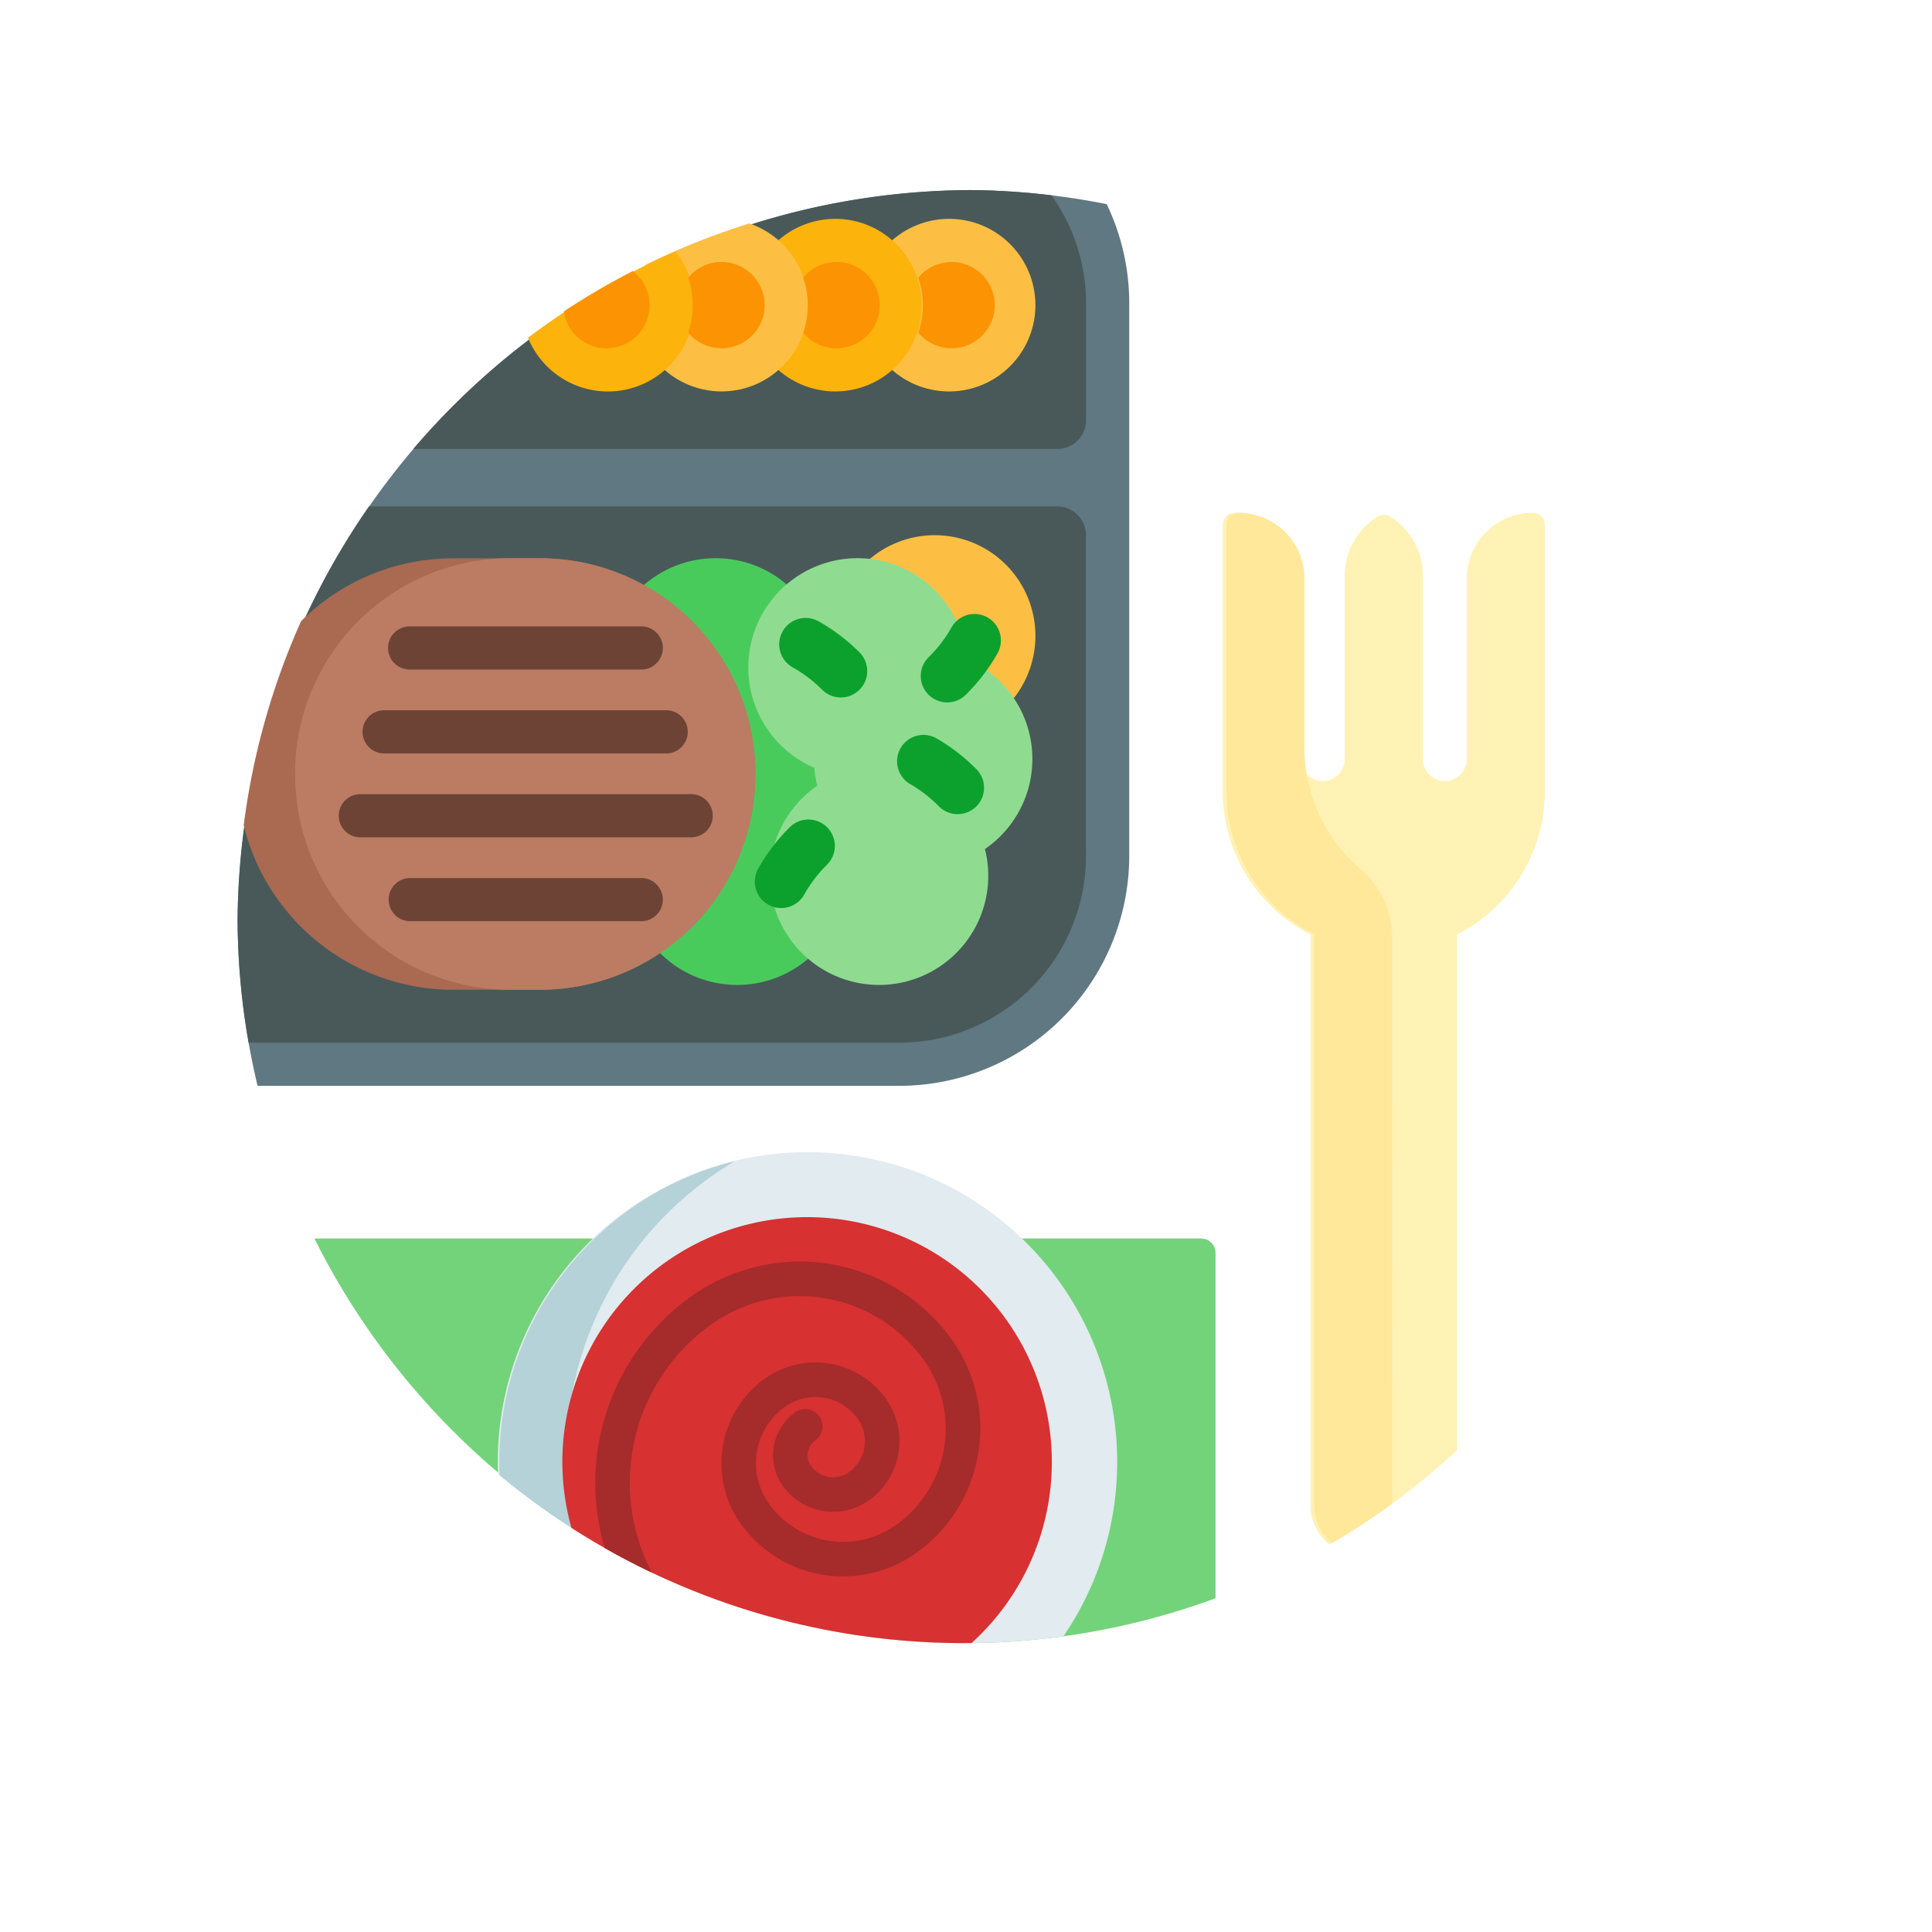
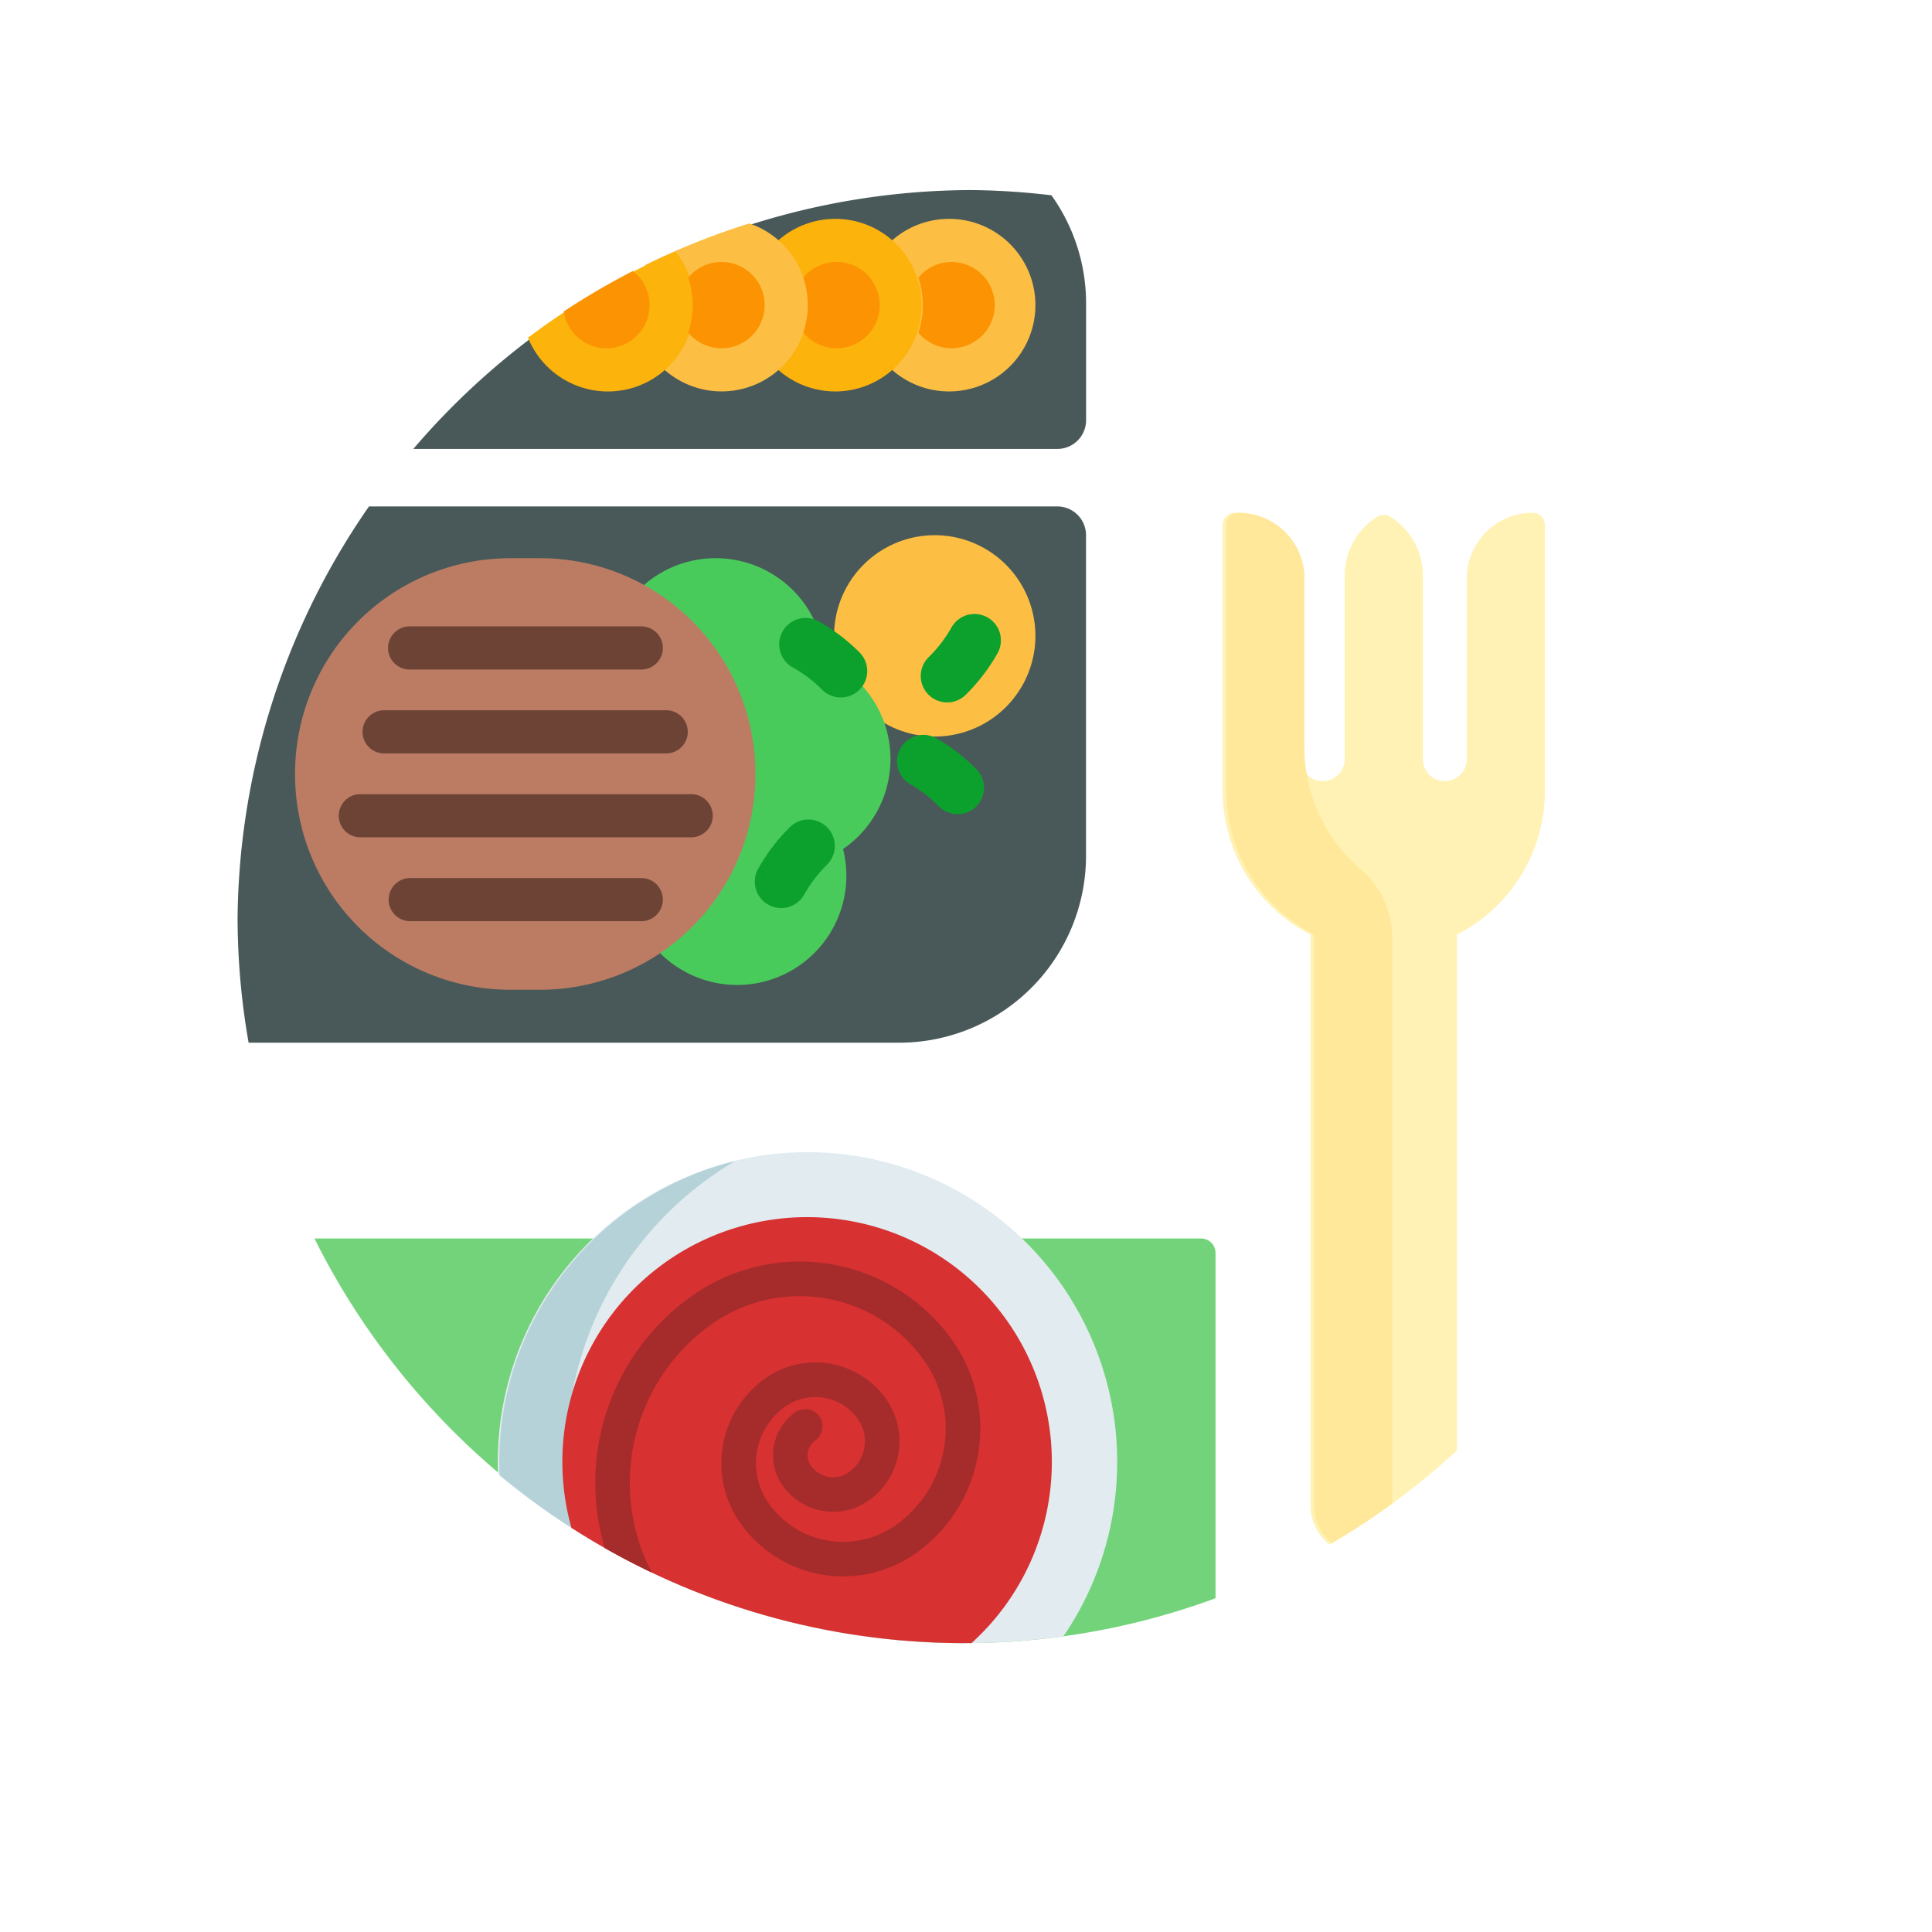
<svg xmlns="http://www.w3.org/2000/svg" width="122" height="122" viewBox="0 0 122 122">
  <defs>
    <filter id="パス_903" x="0" y="0" width="122" height="122" filterUnits="userSpaceOnUse">
      <feOffset dy="3" input="SourceAlpha" />
      <feGaussianBlur stdDeviation="5" result="blur" />
      <feFlood flood-opacity="0.161" />
      <feComposite operator="in" in2="blur" />
      <feComposite in="SourceGraphic" />
    </filter>
    <clipPath id="clip-path">
      <path id="パス_903-2" data-name="パス 903" d="M46.324-.139A45.88,45.88,0,1,1,13.762,13.3,46,46,0,0,1,46.324-.139Z" transform="translate(-11416.324 -19564.859)" fill="#fff" />
    </clipPath>
  </defs>
  <g id="グループ_3901" data-name="グループ 3901" transform="translate(-510 -252.001)">
    <g transform="matrix(1, 0, 0, 1, 510, 252)" filter="url(#パス_903)">
      <path id="パス_903-3" data-name="パス 903" d="M46.324-.139A45.88,45.88,0,1,1,13.762,13.3,46,46,0,0,1,46.324-.139Z" transform="translate(14.68 12.14)" fill="#fff" />
    </g>
    <g id="マスクグループ_57" data-name="マスクグループ 57" transform="translate(11941 19828.998)" clip-path="url(#clip-path)">
      <g id="グループ_3900" data-name="グループ 3900" transform="translate(-0.001)">
        <path id="パス_1091" data-name="パス 1091" d="M83.642,370.916v22.319a46.548,46.548,0,0,1-56.9-23.227H82.734a.908.908,0,0,1,.908.908Zm0,0" transform="translate(-11437.884 -19868.797)" fill="#73d37a" />
-         <path id="パス_1092" data-name="パス 1092" d="M56.308,7.184V42.058a14.531,14.531,0,0,1-14.53,14.53H1.1A46.547,46.547,0,0,1,18.83,9.151h6.987A6.243,6.243,0,0,0,32.06,2.908a.811.811,0,0,1,.567-.776A46.784,46.784,0,0,1,54.814.766,14.467,14.467,0,0,1,56.308,7.184Zm0,0" transform="translate(-11415.999 -19565.018)" fill="#607882" />
        <path id="パス_1093" data-name="パス 1093" d="M53.583,7.184v7.37a1.816,1.816,0,0,1-1.816,1.816H11.1a46.812,46.812,0,0,1,7.733-7.219h6.881A6.342,6.342,0,0,0,32.06,2.809a.676.676,0,0,1,.47-.646A46.459,46.459,0,0,1,46.5.023a47.006,47.006,0,0,1,4.838.25,11.736,11.736,0,0,1,2.245,6.911ZM51.767,20H8.3A46.276,46.276,0,0,0,0,46.521a46.817,46.817,0,0,0,.579,7.344l41.2,0a11.806,11.806,0,0,0,11.8-11.8V21.82A1.816,1.816,0,0,0,51.767,20Zm0,0" transform="translate(-11415.999 -19565.018)" fill="#495959" />
        <path id="パス_1094" data-name="パス 1094" d="M131.3,359.563a19.468,19.468,0,0,1-3.617,11.333,47.055,47.055,0,0,1-5.742.353A46.306,46.306,0,0,1,92.211,360.5c-.015-.31-.023-.623-.023-.937a19.557,19.557,0,1,1,39.114,0Zm0,0" transform="translate(-11491.753 -19844.246)" fill="#e1ebf0" />
        <path id="パス_1095" data-name="パス 1095" d="M107.066,343.117a21.623,21.623,0,0,0-10.639,18.991,23.263,23.263,0,0,0,.406,4.331,46.452,46.452,0,0,1-4.621-3.393c-.015-.311-.024-.623-.024-.938a19.561,19.561,0,0,1,14.876-18.991Zm0,0" transform="translate(-11491.656 -19846.791)" fill="#b4d2d7" />
        <path id="パス_1096" data-name="パス 1096" d="M145.685,378.047a15.414,15.414,0,0,1-5.346,11.684,46.28,46.28,0,0,1-24.925-7.294,15.454,15.454,0,1,1,30.271-4.39Zm0,0" transform="translate(-11510.264 -19862.73)" fill="#d73131" />
        <path id="パス_1097" data-name="パス 1097" d="M150.367,390.164a9.588,9.588,0,0,1-3.911,6.267,7.941,7.941,0,0,1-11.076-1.845,6.571,6.571,0,0,1,1.528-9.164,5.475,5.475,0,0,1,7.636,1.272,4.6,4.6,0,0,1-1.069,6.413,3.9,3.9,0,0,1-5.434-.905,3.335,3.335,0,0,1,.776-4.652,1.09,1.09,0,0,1,1.267,1.774,1.155,1.155,0,0,0-.269,1.611,1.717,1.717,0,0,0,2.394.4,2.418,2.418,0,0,0,.562-3.372,3.3,3.3,0,0,0-4.595-.766,4.389,4.389,0,0,0-1.02,6.124,5.759,5.759,0,0,0,8.035,1.339,7.471,7.471,0,0,0,1.737-10.424A9.624,9.624,0,0,0,133.517,382a12.282,12.282,0,0,0-3.627,15.914h0c-.235-.112-.469-.226-.7-.341l-.144-.072q-1.111-.554-2.189-1.165h0a14.477,14.477,0,0,1,5.4-16.11,11.806,11.806,0,0,1,16.451,2.742A9.59,9.59,0,0,1,150.367,390.164Zm0,0" transform="translate(-11519.601 -19875.365)" fill="#a62b2b" />
        <path id="パス_1098" data-name="パス 1098" d="M211.816,15.473a5.449,5.449,0,1,1,5.449,5.449,5.449,5.449,0,0,1-5.449-5.449ZM216.357,30a6.357,6.357,0,1,0,6.357,6.357A6.357,6.357,0,0,0,216.357,30Zm0,0" transform="translate(-11588.33 -19573.201)" fill="#fdbf43" />
        <path id="パス_1099" data-name="パス 1099" d="M190.9,15.473a5.449,5.449,0,1,1-5.449-5.449A5.449,5.449,0,0,1,190.9,15.473Zm0,0" transform="translate(-11563.702 -19573.201)" fill="#fcb30b" />
        <path id="パス_1100" data-name="パス 1100" d="M140.628,14.234a46.238,46.238,0,0,1,6.57-2.62,5.448,5.448,0,1,1-6.57,2.62Zm0,0" transform="translate(-11530.879 -19574.502)" fill="#fdbf43" />
        <path id="パス_1101" data-name="パス 1101" d="M102.219,26.833a46.458,46.458,0,0,1,9.315-5.442,5.449,5.449,0,1,1-9.315,5.442Zm0,0" transform="translate(-11499.876 -19582.504)" fill="#fcb30b" />
        <path id="パス_1102" data-name="パス 1102" d="M142.393,27.748a2.725,2.725,0,0,1-4.825,1.736,5.448,5.448,0,0,0,0-3.471,2.725,2.725,0,0,1,4.825,1.736Zm-9.99-2.725a2.718,2.718,0,0,0-2.1.988,5.457,5.457,0,0,1,0,3.472,2.725,2.725,0,1,0,2.1-4.46Zm-7.266,0a2.72,2.72,0,0,0-2.1.989,5.449,5.449,0,0,1,0,3.471,2.725,2.725,0,1,0,2.1-4.46Zm-5.6.573a46.6,46.6,0,0,0-4.359,2.551,2.723,2.723,0,1,0,4.359-2.551Zm0,0" transform="translate(-11510.576 -19585.477)" fill="#fc9302" />
-         <path id="パス_1103" data-name="パス 1103" d="M135.815,156.513a6.893,6.893,0,0,1-1.465-12.135,6.907,6.907,0,0,1-.189-1.133,6.9,6.9,0,1,1,9.611-6.883,6.893,6.893,0,0,1,1.164,12.013,6.894,6.894,0,0,1-9.12,8.138Zm0,0" transform="translate(-11522.7 -19671.758)" fill="#49cb5c" />
-         <path id="パス_1104" data-name="パス 1104" d="M185.815,156.513a6.893,6.893,0,0,1-1.465-12.135,6.9,6.9,0,0,1-.189-1.133,6.9,6.9,0,1,1,9.611-6.883,6.893,6.893,0,0,1,1.164,12.013,6.894,6.894,0,0,1-9.12,8.138Zm0,0" transform="translate(-11563.739 -19671.758)" fill="#8fdc91" />
+         <path id="パス_1103" data-name="パス 1103" d="M135.815,156.513a6.893,6.893,0,0,1-1.465-12.135,6.907,6.907,0,0,1-.189-1.133,6.9,6.9,0,1,1,9.611-6.883,6.893,6.893,0,0,1,1.164,12.013,6.894,6.894,0,0,1-9.12,8.138Z" transform="translate(-11522.7 -19671.758)" fill="#49cb5c" />
        <path id="パス_1105" data-name="パス 1105" d="M197.579,151.865a11.877,11.877,0,0,1-1.983,2.6,1.668,1.668,0,1,1-2.359-2.358,8.483,8.483,0,0,0,1.423-1.854,1.668,1.668,0,0,1,2.266-.654,1.688,1.688,0,0,1,.374.281,1.668,1.668,0,0,1,.279,1.985Zm-11.29-2a1.668,1.668,0,1,0-1.612,2.92,8.48,8.48,0,0,1,1.855,1.422,1.668,1.668,0,0,0,2.358-2.358,11.859,11.859,0,0,0-2.6-1.987Zm7.323,7.322A1.668,1.668,0,0,0,192,160.1a8.493,8.493,0,0,1,1.854,1.422,1.668,1.668,0,1,0,2.358-2.359,11.881,11.881,0,0,0-2.6-1.98Zm-9.16,5.673a11.861,11.861,0,0,0-1.983,2.6,1.668,1.668,0,1,0,2.92,1.612,8.48,8.48,0,0,1,1.423-1.854,1.668,1.668,0,0,0-2.359-2.359Zm0,0" transform="translate(-11565.582 -19687.617)" fill="#0ca12d" />
-         <path id="パス_1106" data-name="パス 1106" d="M34.447,143.642a13.623,13.623,0,0,1-13.622,13.622h-5.45A13.626,13.626,0,0,1,2.142,146.876a45.655,45.655,0,0,1,3.622-12.887,13.579,13.579,0,0,1,9.611-3.969h5.449a13.623,13.623,0,0,1,13.623,13.622Zm0,0" transform="translate(-11417.751 -19671.76)" fill="#a96a51" />
        <path id="パス_1107" data-name="パス 1107" d="M35.466,157.264H33.6a13.6,13.6,0,0,1-13.6-13.6v-.053a13.6,13.6,0,0,1,13.6-13.6h1.87a13.6,13.6,0,0,1,13.6,13.6v.053A13.6,13.6,0,0,1,35.466,157.264Zm0,0" transform="translate(-11432.367 -19671.76)" fill="#bb7c63" />
        <path id="パス_1108" data-name="パス 1108" d="M38.148,155.128a1.363,1.363,0,0,1,1.362-1.362H54.1a1.363,1.363,0,1,1,0,2.725H39.511a1.362,1.362,0,0,1-1.363-1.363ZM54.1,169.658H39.511a1.363,1.363,0,0,0,0,2.725H54.1a1.363,1.363,0,1,0,0-2.725Zm-16.166-7.87h17.74a1.363,1.363,0,1,0,0-2.725H37.937a1.363,1.363,0,1,0,0,2.725Zm19.314,2.573H36.362a1.363,1.363,0,0,0,0,2.725H57.251a1.363,1.363,0,1,0,0-2.725Zm0,0" transform="translate(-11444.642 -19691.209)" fill="#6d4336" />
        <path id="パス_1109" data-name="パス 1109" d="M368.344,118.485v16.8a10.168,10.168,0,0,1-5.55,9.059v36.049a3.077,3.077,0,0,1-2.914,3.078q-.994.05-2,.05-.689,0-1.371-.024a3.077,3.077,0,0,1-2.96-3.08V144.343a10.168,10.168,0,0,1-5.55-9.059v-16.8a.77.77,0,0,1,.771-.771,4.162,4.162,0,0,1,4.161,4.16v11.4a1.387,1.387,0,1,0,2.774,0v-11.6a4.379,4.379,0,0,1,2.058-3.712.771.771,0,0,1,.817,0,4.378,4.378,0,0,1,2.058,3.712v11.6a1.387,1.387,0,1,0,2.774,0v-11.4a4.161,4.161,0,0,1,4.161-4.161.771.771,0,0,1,.77.772Zm0,0" transform="translate(-11701.788 -19662.33)" fill="#fff2b4" />
        <path id="パス_1110" data-name="パス 1110" d="M358.471,183.516h-.592q-.689,0-1.371-.024a3.077,3.077,0,0,1-2.96-3.08V144.343A10.168,10.168,0,0,1,348,135.284v-16.8a.77.77,0,0,1,.771-.771,4.161,4.161,0,0,1,4.153,3.907v10.272s0,.887.009,1.021a6.83,6.83,0,0,0,.059.766,10.15,10.15,0,0,0,3.477,6.542,5.691,5.691,0,0,1,2,4.31Zm0,0" transform="translate(-11701.554 -19662.33)" fill="#ffe899" />
      </g>
    </g>
  </g>
</svg>